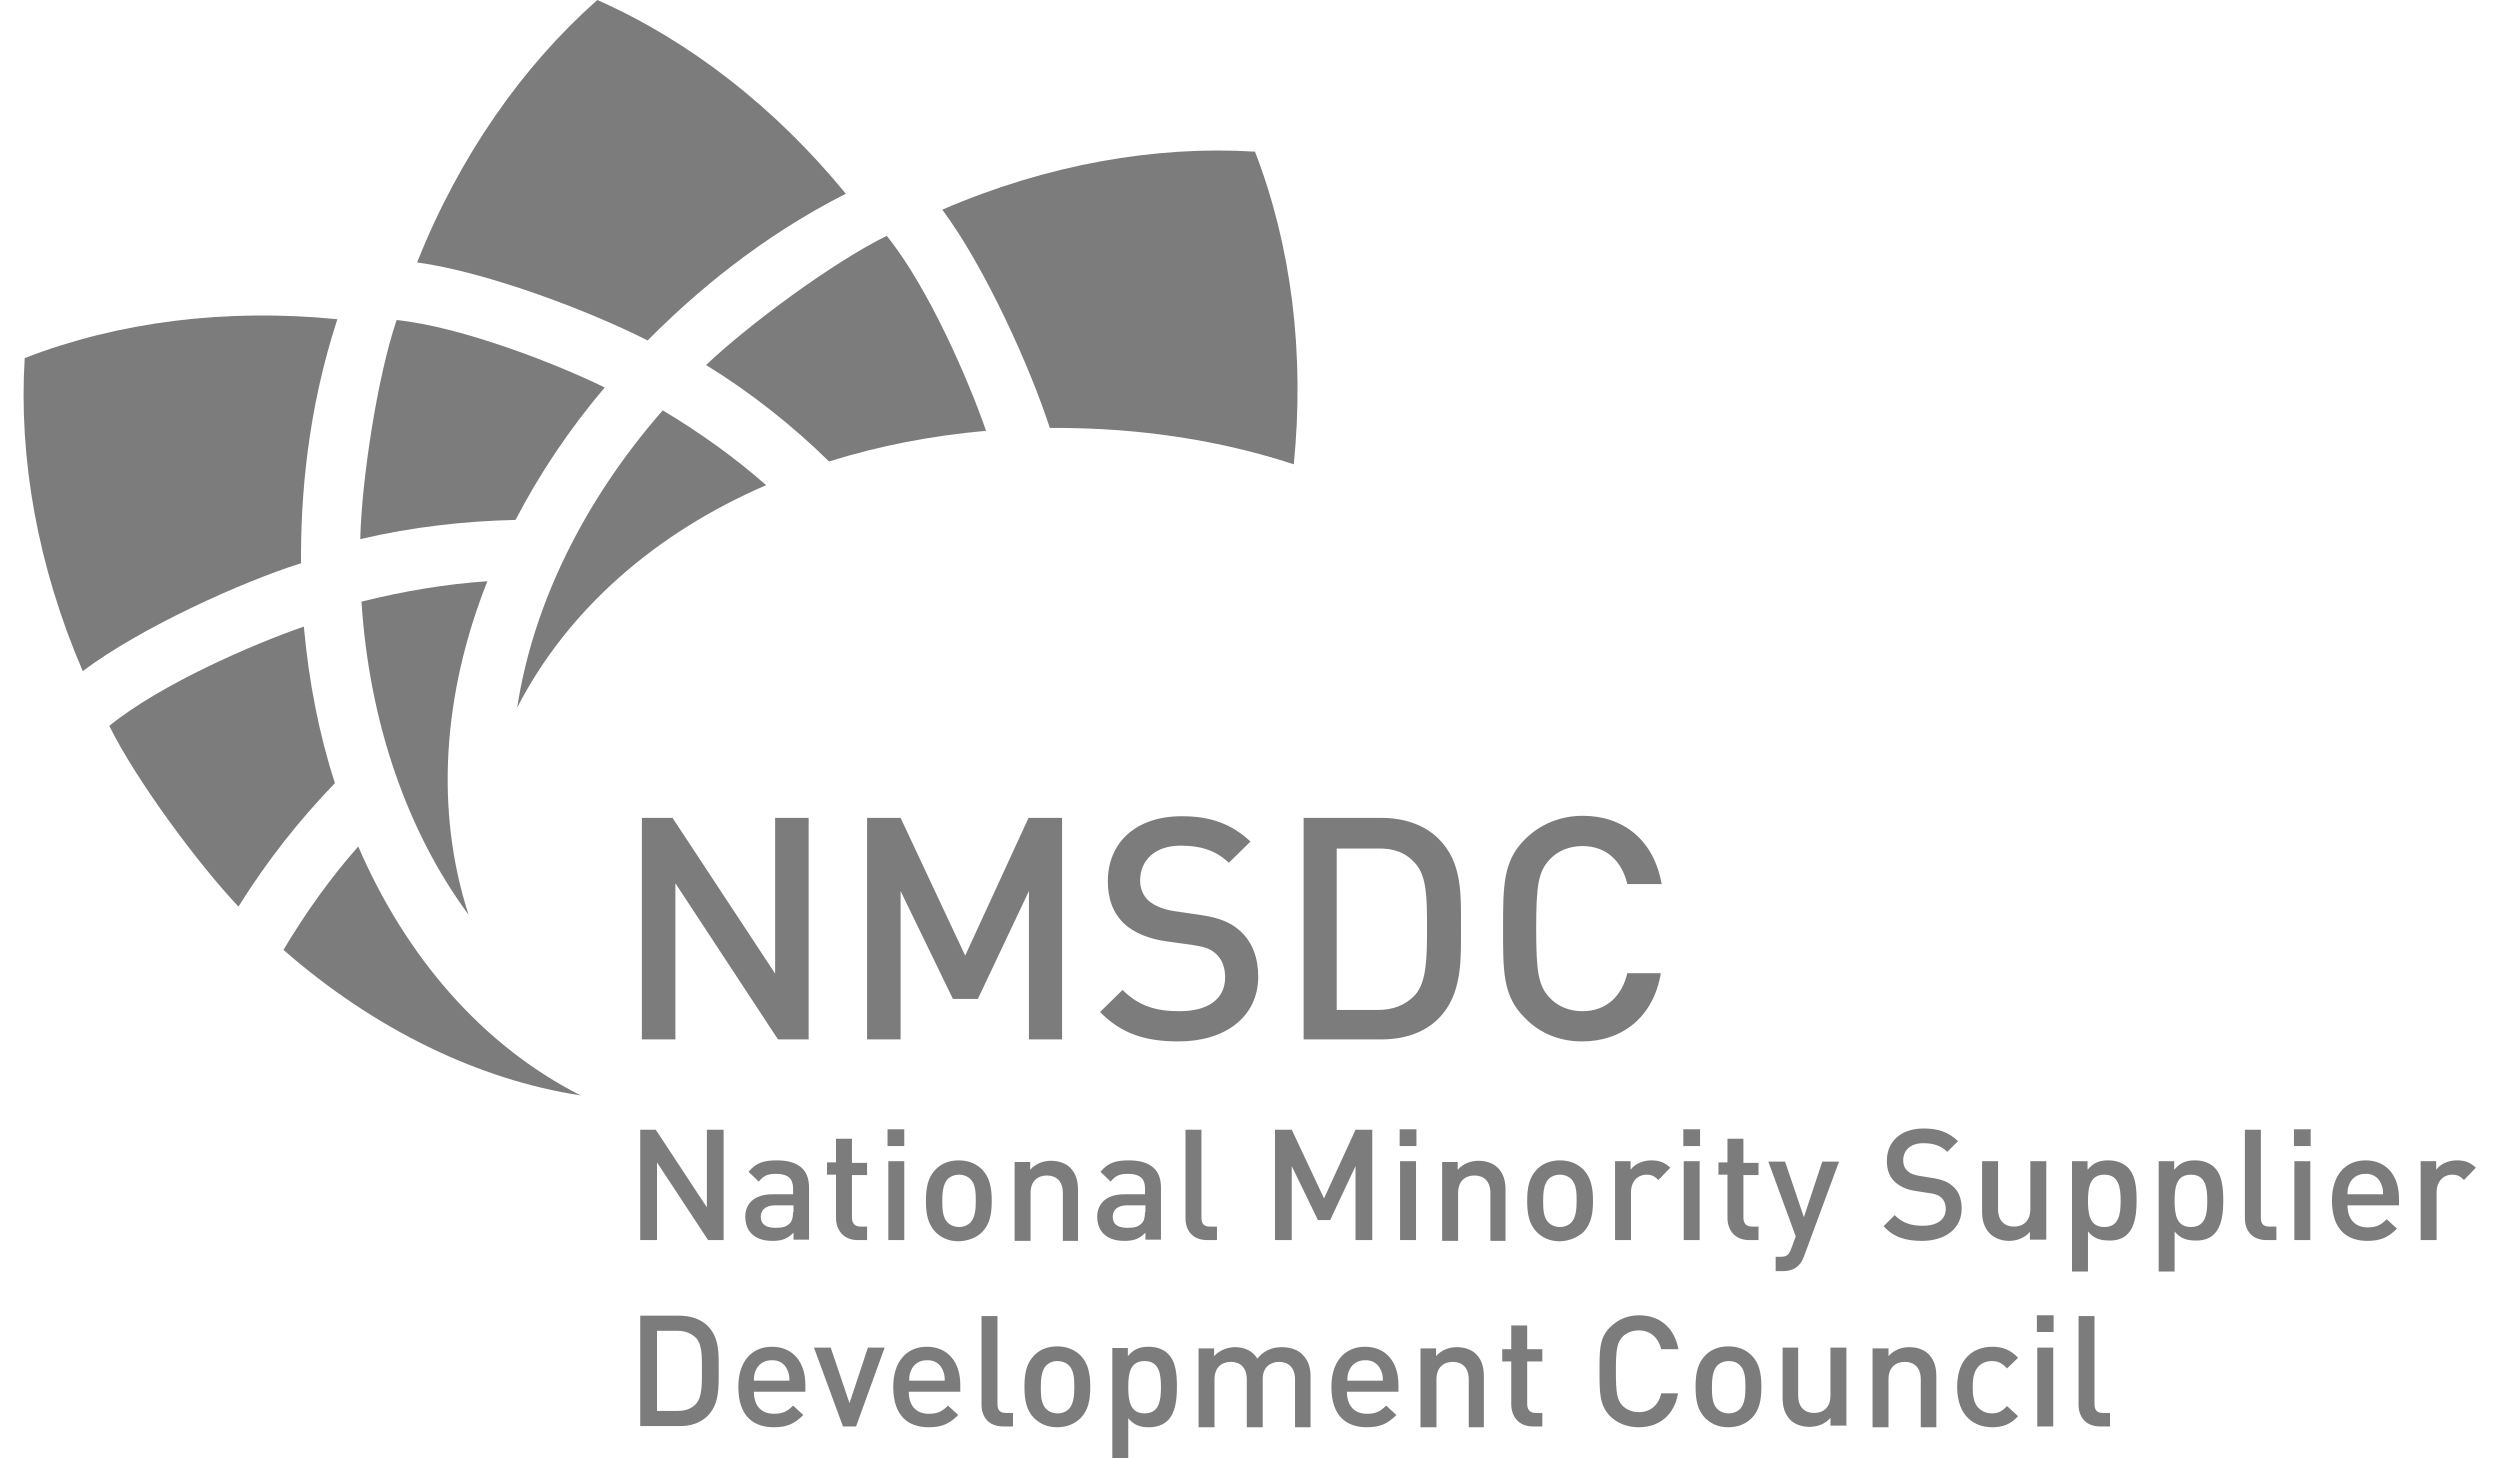
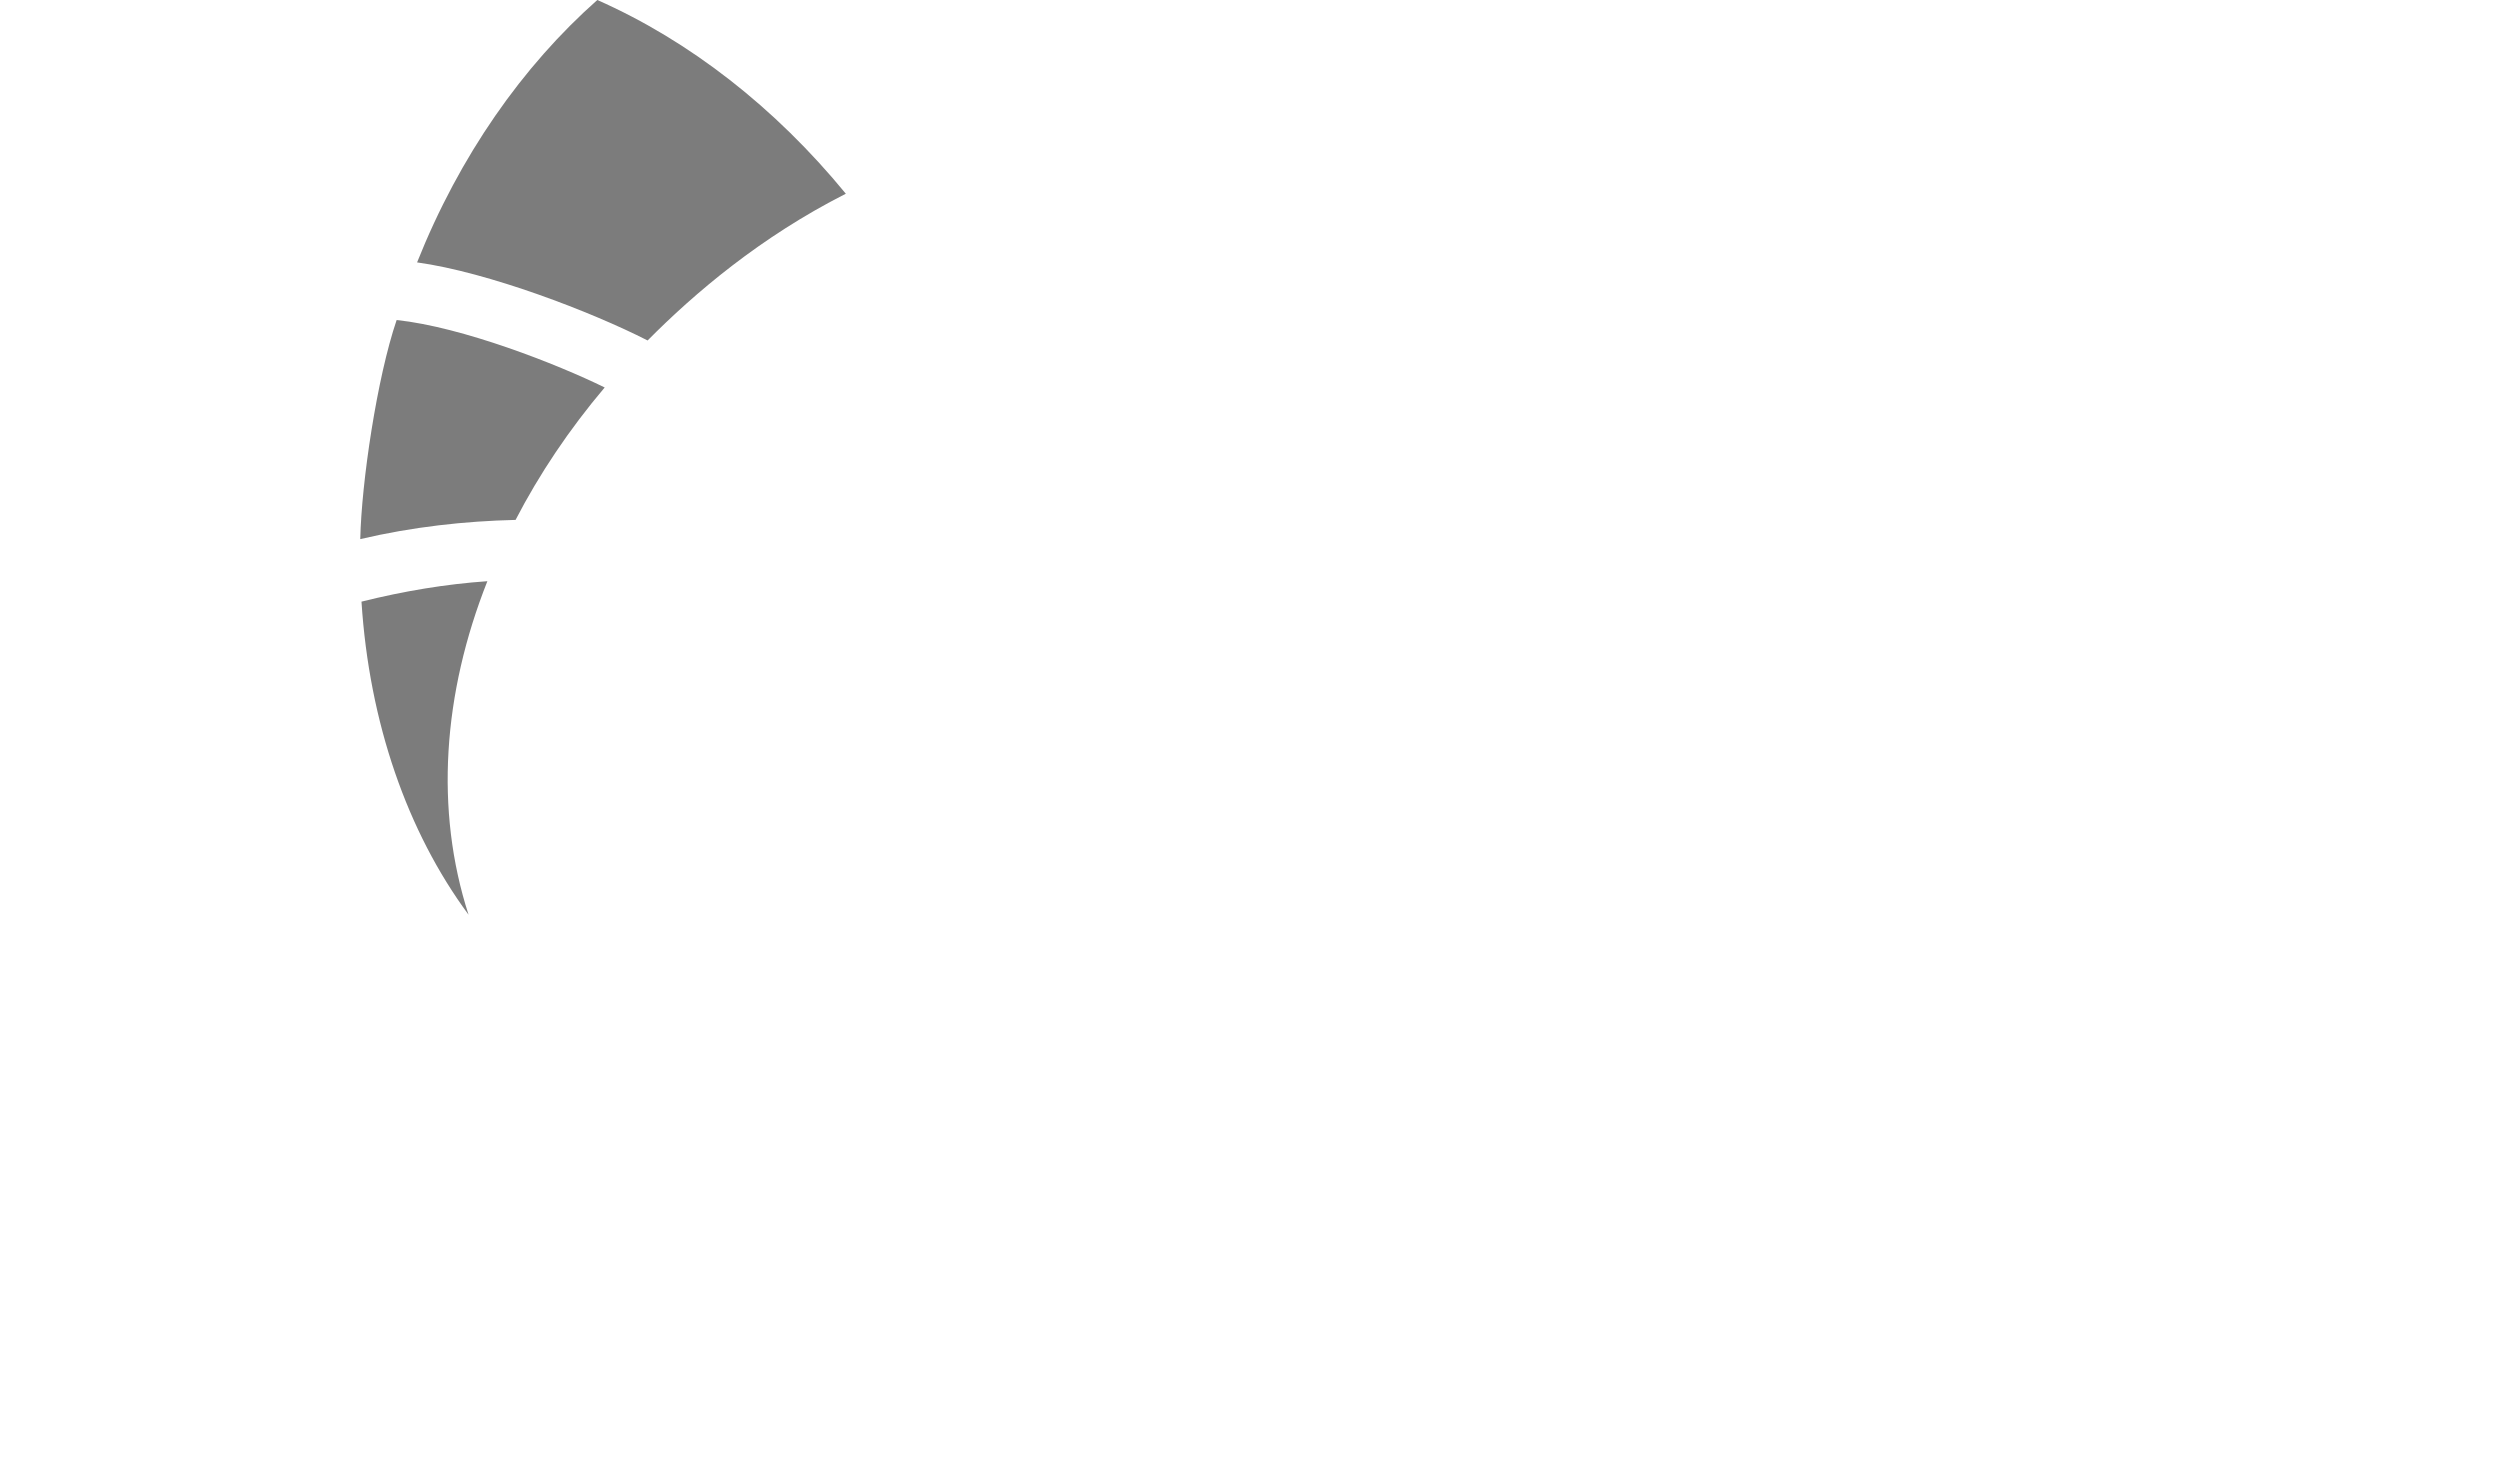
<svg xmlns="http://www.w3.org/2000/svg" width="96" height="56" viewBox="0 0 96 56" fill="none">
-   <path d="M22.294 42.063C18.386 41.466 14.384 39.536 10.884 36.475C11.747 35.031 12.704 33.697 13.756 32.504C15.592 36.758 18.527 40.148 22.294 42.063ZM11.559 21.628C11.543 19.054 11.81 15.758 12.955 12.258C8.686 11.834 4.558 12.352 0.949 13.749C0.713 17.578 1.435 21.722 3.177 25.771C5.39 24.108 9.267 22.35 11.559 21.628ZM11.668 24.061C9.754 24.72 6.159 26.273 4.197 27.874C5.233 29.977 7.65 33.226 9.157 34.812C10.256 33.054 11.496 31.484 12.861 30.072C12.249 28.188 11.857 26.164 11.668 24.061Z" fill="#7C7C7C" />
  <path d="M17.993 35.126C15.639 31.939 14.179 27.749 13.881 23.103C15.513 22.695 17.13 22.428 18.715 22.318C17.004 26.634 16.691 31.108 17.993 35.126ZM24.868 13.074C26.673 11.253 29.2 9.103 32.48 7.439C29.765 4.128 26.484 1.569 22.937 -7.62939e-05C20.065 2.543 17.648 5.98 16.016 10.076C18.747 10.453 22.717 11.975 24.868 13.074ZM23.22 14.879C21.399 13.984 17.758 12.556 15.231 12.289C14.477 14.502 13.881 18.52 13.834 20.702C15.843 20.231 17.836 20.011 19.798 19.964C20.708 18.206 21.854 16.495 23.22 14.879Z" fill="#7C7C7C" />
-   <path d="M19.861 27.168C20.458 23.26 22.388 19.258 25.449 15.758C26.893 16.621 28.227 17.578 29.42 18.63C25.166 20.466 21.792 23.417 19.861 27.168ZM40.312 16.433C42.886 16.417 46.182 16.684 49.682 17.829C50.106 13.56 49.588 9.433 48.191 5.823C44.377 5.587 40.218 6.309 36.184 8.051C37.832 10.264 39.574 14.141 40.312 16.433ZM37.864 16.543C37.204 14.628 35.651 11.034 34.05 9.056C31.947 10.092 28.698 12.509 27.113 14.016C28.87 15.099 30.44 16.354 31.837 17.72C33.736 17.123 35.761 16.731 37.864 16.543Z" fill="#7C7C7C" />
-   <path d="M29.875 39.913L25.935 33.917V39.913H24.648V31.406H25.825L29.765 37.386V31.406H31.052V39.913H29.875ZM40.783 39.913V31.406H39.496L37.063 36.695L34.583 31.406H33.296V39.913H34.583V34.215L36.592 38.359H37.55L39.511 34.215V39.913H40.783ZM45.256 39.991C47.029 39.991 48.316 39.065 48.316 37.495C48.316 36.773 48.081 36.161 47.626 35.753C47.265 35.424 46.825 35.235 46.041 35.126L45.068 34.984C44.675 34.922 44.33 34.78 44.11 34.592C43.89 34.388 43.781 34.121 43.781 33.807C43.781 33.054 44.33 32.473 45.334 32.473C46.056 32.473 46.669 32.63 47.186 33.132L48.018 32.316C47.296 31.641 46.496 31.343 45.382 31.343C43.608 31.343 42.541 32.363 42.541 33.839C42.541 34.529 42.745 35.063 43.169 35.471C43.545 35.816 44.094 36.051 44.785 36.146L45.79 36.287C46.292 36.365 46.511 36.444 46.716 36.648C46.935 36.852 47.045 37.166 47.045 37.527C47.045 38.359 46.402 38.83 45.287 38.83C44.408 38.83 43.733 38.641 43.106 38.013L42.242 38.861C43.059 39.693 43.969 39.991 45.256 39.991ZM55.238 39.112C56.164 38.186 56.101 36.836 56.101 35.596C56.101 34.372 56.164 33.117 55.238 32.206C54.704 31.673 53.92 31.406 53.041 31.406H50.059V39.913H53.041C53.92 39.913 54.689 39.661 55.238 39.112ZM54.343 33.148C54.783 33.635 54.798 34.435 54.798 35.612C54.798 36.789 54.783 37.7 54.343 38.202C53.982 38.594 53.511 38.782 52.899 38.782H51.33V32.583H52.899C53.511 32.567 53.982 32.74 54.343 33.148ZM60.747 39.991C62.285 39.991 63.494 39.065 63.776 37.37H62.489C62.285 38.233 61.704 38.83 60.763 38.83C60.26 38.83 59.805 38.641 59.507 38.312C59.083 37.856 58.989 37.37 58.989 35.659C58.989 33.948 59.083 33.462 59.507 33.007C59.805 32.677 60.26 32.489 60.763 32.489C61.704 32.489 62.285 33.085 62.489 33.948H63.807C63.509 32.253 62.332 31.327 60.778 31.327C59.9 31.327 59.13 31.657 58.55 32.238C57.718 33.069 57.718 34.011 57.718 35.659C57.718 37.291 57.702 38.249 58.55 39.081C59.099 39.661 59.868 39.991 60.747 39.991ZM27.787 47.619V43.381H27.144V46.363L25.182 43.381H24.585V47.619H25.229V44.637L27.191 47.619H27.787ZM31.067 47.619V45.594C31.067 44.904 30.644 44.558 29.828 44.558C29.325 44.558 29.027 44.653 28.745 44.998L29.137 45.374C29.31 45.155 29.467 45.076 29.796 45.076C30.267 45.076 30.455 45.265 30.455 45.641V45.861H29.655C28.964 45.861 28.619 46.222 28.619 46.724C28.619 46.975 28.698 47.211 28.855 47.368C29.043 47.556 29.294 47.65 29.671 47.65C30.047 47.65 30.251 47.556 30.471 47.336V47.603H31.067V47.619ZM30.455 46.536C30.455 46.756 30.408 46.897 30.33 46.975C30.173 47.132 30 47.148 29.765 47.148C29.388 47.148 29.215 46.991 29.215 46.724C29.215 46.457 29.404 46.285 29.765 46.285H30.471V46.536H30.455ZM33.296 47.619V47.101H33.045C32.825 47.101 32.715 46.975 32.715 46.756V45.123H33.296V44.653H32.715V43.727H32.103V44.637H31.758V45.108H32.103V46.771C32.103 47.211 32.37 47.619 32.935 47.619H33.296ZM34.081 44.009H34.724V43.365H34.081V44.009ZM34.112 47.619H34.724V44.59H34.112V47.619ZM37.722 47.305C38.005 47.007 38.083 46.63 38.083 46.112C38.083 45.61 38.005 45.218 37.722 44.919C37.518 44.715 37.236 44.558 36.812 44.558C36.404 44.558 36.106 44.715 35.917 44.919C35.635 45.218 35.556 45.594 35.556 46.112C35.556 46.63 35.635 47.007 35.917 47.305C36.121 47.509 36.404 47.666 36.812 47.666C37.236 47.65 37.534 47.493 37.722 47.305ZM37.267 45.28C37.455 45.469 37.471 45.782 37.471 46.112C37.471 46.442 37.44 46.756 37.267 46.944C37.157 47.054 37 47.117 36.828 47.117C36.655 47.117 36.498 47.054 36.388 46.944C36.2 46.756 36.184 46.442 36.184 46.112C36.184 45.782 36.215 45.469 36.388 45.28C36.498 45.17 36.655 45.108 36.828 45.108C37 45.108 37.157 45.17 37.267 45.28ZM41.395 47.619V45.688C41.395 45.343 41.316 45.06 41.097 44.841C40.924 44.668 40.657 44.574 40.359 44.574C40.061 44.574 39.763 44.684 39.559 44.919V44.621H38.962V47.65H39.574V45.814C39.574 45.343 39.857 45.139 40.202 45.139C40.547 45.139 40.814 45.343 40.814 45.814V47.65H41.395V47.619ZM44.581 47.619V45.594C44.581 44.904 44.157 44.558 43.341 44.558C42.839 44.558 42.541 44.653 42.258 44.998L42.651 45.374C42.823 45.155 42.98 45.076 43.31 45.076C43.781 45.076 43.969 45.265 43.969 45.641V45.861H43.169C42.478 45.861 42.133 46.222 42.133 46.724C42.133 46.975 42.211 47.211 42.368 47.368C42.556 47.556 42.807 47.65 43.184 47.65C43.561 47.65 43.765 47.556 43.985 47.336V47.603H44.581V47.619ZM43.969 46.536C43.969 46.756 43.922 46.897 43.843 46.975C43.686 47.132 43.514 47.148 43.278 47.148C42.902 47.148 42.729 46.991 42.729 46.724C42.729 46.457 42.917 46.285 43.278 46.285H43.985V46.536H43.969ZM46.731 47.619V47.101H46.464C46.213 47.101 46.135 46.975 46.135 46.756V43.381H45.523V46.787C45.523 47.227 45.774 47.619 46.355 47.619H46.731ZM52.695 47.619V43.381H52.052L50.843 46.018L49.603 43.381H48.96V47.619H49.603V44.778L50.608 46.85H51.079L52.052 44.778V47.619H52.695ZM53.747 44.009H54.391V43.365H53.747V44.009ZM53.763 47.619H54.375V44.59H53.763V47.619ZM57.812 47.619V45.688C57.812 45.343 57.733 45.06 57.514 44.841C57.341 44.668 57.074 44.574 56.776 44.574C56.478 44.574 56.18 44.684 55.976 44.919V44.621H55.379V47.65H55.991V45.814C55.991 45.343 56.274 45.139 56.619 45.139C56.965 45.139 57.231 45.343 57.231 45.814V47.65H57.812V47.619ZM60.81 47.305C61.092 47.007 61.171 46.63 61.171 46.112C61.171 45.61 61.092 45.218 60.81 44.919C60.606 44.715 60.323 44.558 59.9 44.558C59.491 44.558 59.193 44.715 59.005 44.919C58.722 45.218 58.644 45.594 58.644 46.112C58.644 46.63 58.722 47.007 59.005 47.305C59.209 47.509 59.491 47.666 59.9 47.666C60.307 47.65 60.606 47.493 60.81 47.305ZM60.339 45.28C60.527 45.469 60.543 45.782 60.543 46.112C60.543 46.442 60.512 46.756 60.339 46.944C60.229 47.054 60.072 47.117 59.9 47.117C59.727 47.117 59.57 47.054 59.46 46.944C59.272 46.756 59.256 46.442 59.256 46.112C59.256 45.782 59.287 45.469 59.46 45.28C59.57 45.17 59.727 45.108 59.9 45.108C60.072 45.108 60.229 45.17 60.339 45.28ZM64.137 44.841C63.933 44.637 63.713 44.558 63.415 44.558C63.07 44.558 62.772 44.7 62.615 44.919V44.59H62.018V47.619H62.63V45.782C62.63 45.359 62.897 45.108 63.227 45.108C63.431 45.108 63.541 45.17 63.682 45.312L64.137 44.841ZM64.639 44.009H65.283V43.365H64.639V44.009ZM64.655 47.619H65.267V44.59H64.655V47.619ZM67.527 47.619V47.101H67.276C67.056 47.101 66.947 46.975 66.947 46.756V45.123H67.527V44.653H66.947V43.727H66.335V44.637H65.989V45.108H66.335V46.771C66.335 47.211 66.601 47.619 67.166 47.619H67.527ZM70.619 44.605H69.976L69.269 46.74L68.547 44.605H67.904L68.956 47.478L68.783 47.948C68.689 48.2 68.61 48.262 68.343 48.262H68.186V48.812H68.438C68.673 48.812 68.893 48.765 69.065 48.592C69.16 48.498 69.222 48.388 69.285 48.215L70.619 44.605ZM73.805 47.65C74.7 47.65 75.328 47.179 75.328 46.41C75.328 46.049 75.218 45.735 74.983 45.547C74.81 45.39 74.59 45.296 74.198 45.233L73.711 45.155C73.507 45.123 73.335 45.06 73.24 44.951C73.13 44.856 73.083 44.715 73.083 44.558C73.083 44.182 73.35 43.899 73.852 43.899C74.213 43.899 74.512 43.978 74.778 44.229L75.186 43.821C74.826 43.475 74.433 43.334 73.868 43.334C72.989 43.334 72.456 43.836 72.456 44.574C72.456 44.919 72.55 45.186 72.769 45.39C72.958 45.563 73.225 45.688 73.57 45.735L74.072 45.814C74.323 45.845 74.433 45.892 74.543 45.986C74.653 46.081 74.716 46.238 74.716 46.426C74.716 46.834 74.386 47.069 73.837 47.069C73.397 47.069 73.068 46.975 72.754 46.661L72.33 47.085C72.707 47.509 73.177 47.65 73.805 47.65ZM78.577 47.619V44.59H77.965V46.426C77.965 46.897 77.682 47.101 77.337 47.101C76.991 47.101 76.725 46.897 76.725 46.426V44.59H76.112V46.52C76.112 46.865 76.191 47.148 76.411 47.368C76.583 47.54 76.85 47.65 77.148 47.65C77.447 47.65 77.745 47.54 77.949 47.305V47.603H78.577V47.619ZM81.7 47.383C81.998 47.085 82.045 46.567 82.045 46.096C82.045 45.641 82.014 45.123 81.7 44.825C81.527 44.653 81.26 44.558 80.962 44.558C80.633 44.558 80.397 44.637 80.162 44.919V44.59H79.565V48.827H80.178V47.289C80.397 47.556 80.648 47.635 80.978 47.635C81.276 47.65 81.543 47.556 81.7 47.383ZM80.805 45.108C81.355 45.108 81.433 45.578 81.433 46.112C81.433 46.646 81.355 47.117 80.805 47.117C80.256 47.117 80.178 46.646 80.178 46.112C80.178 45.563 80.272 45.108 80.805 45.108ZM85.027 47.383C85.326 47.085 85.373 46.567 85.373 46.096C85.373 45.641 85.341 45.123 85.027 44.825C84.855 44.653 84.588 44.558 84.29 44.558C83.96 44.558 83.725 44.637 83.489 44.919V44.59H82.893V48.827H83.505V47.289C83.725 47.556 83.976 47.635 84.29 47.635C84.604 47.65 84.87 47.556 85.027 47.383ZM84.133 45.108C84.682 45.108 84.76 45.578 84.76 46.112C84.76 46.646 84.682 47.117 84.133 47.117C83.583 47.117 83.505 46.646 83.505 46.112C83.505 45.563 83.583 45.108 84.133 45.108ZM87.413 47.619V47.101H87.146C86.895 47.101 86.817 46.975 86.817 46.756V43.381H86.204V46.787C86.204 47.227 86.456 47.619 87.036 47.619H87.413ZM88.088 44.009H88.731V43.365H88.088V44.009ZM88.104 47.619H88.716V44.59H88.104V47.619ZM92.121 46.285V46.018C92.121 45.155 91.651 44.558 90.835 44.558C90.066 44.558 89.547 45.123 89.547 46.096C89.547 47.242 90.144 47.65 90.913 47.65C91.447 47.65 91.729 47.493 92.043 47.179L91.651 46.818C91.431 47.038 91.258 47.132 90.913 47.132C90.427 47.132 90.144 46.803 90.144 46.285H92.121ZM91.431 45.453C91.494 45.594 91.509 45.673 91.509 45.861H90.144C90.144 45.673 90.16 45.594 90.222 45.453C90.317 45.233 90.536 45.076 90.819 45.076C91.117 45.06 91.337 45.218 91.431 45.453ZM95.072 44.841C94.868 44.637 94.648 44.558 94.35 44.558C94.005 44.558 93.707 44.7 93.55 44.919V44.59H92.953V47.619H93.566V45.782C93.566 45.359 93.832 45.108 94.162 45.108C94.366 45.108 94.476 45.17 94.617 45.312L95.072 44.841ZM27.175 54.368C27.63 53.913 27.599 53.238 27.599 52.61C27.599 51.998 27.63 51.37 27.175 50.915C26.908 50.648 26.516 50.522 26.076 50.522H24.585V54.76H26.076C26.516 54.776 26.908 54.635 27.175 54.368ZM26.736 51.386C26.955 51.637 26.955 52.029 26.955 52.61C26.955 53.191 26.955 53.646 26.736 53.897C26.563 54.101 26.312 54.179 26.014 54.179H25.229V51.103H26.014C26.312 51.103 26.547 51.197 26.736 51.386ZM30.926 53.442V53.175C30.926 52.312 30.455 51.715 29.639 51.715C28.87 51.715 28.352 52.28 28.352 53.253C28.352 54.399 28.949 54.807 29.718 54.807C30.251 54.807 30.534 54.65 30.848 54.336L30.455 53.975C30.236 54.195 30.063 54.289 29.718 54.289C29.215 54.289 28.949 53.96 28.949 53.442H30.926ZM30.236 52.61C30.299 52.751 30.314 52.83 30.314 53.018H28.949C28.949 52.83 28.964 52.751 29.027 52.61C29.121 52.39 29.341 52.233 29.624 52.233C29.922 52.218 30.142 52.374 30.236 52.61ZM33.971 51.747H33.328L32.621 53.881L31.899 51.747H31.256L32.37 54.776H32.873L33.971 51.747ZM36.875 53.442V53.175C36.875 52.312 36.404 51.715 35.588 51.715C34.819 51.715 34.301 52.28 34.301 53.253C34.301 54.399 34.897 54.807 35.666 54.807C36.2 54.807 36.482 54.65 36.796 54.336L36.404 53.975C36.184 54.195 36.011 54.289 35.666 54.289C35.164 54.289 34.897 53.96 34.897 53.442H36.875ZM36.2 52.61C36.263 52.751 36.278 52.83 36.278 53.018H34.913C34.913 52.83 34.928 52.751 34.991 52.61C35.086 52.39 35.305 52.233 35.588 52.233C35.886 52.218 36.106 52.374 36.2 52.61ZM38.899 54.776V54.258H38.633C38.382 54.258 38.303 54.132 38.303 53.913V50.538H37.691V53.944C37.691 54.383 37.942 54.776 38.523 54.776H38.899ZM41.505 54.446C41.787 54.148 41.866 53.771 41.866 53.253C41.866 52.751 41.787 52.359 41.505 52.061C41.301 51.856 41.002 51.7 40.594 51.7C40.186 51.7 39.888 51.856 39.7 52.061C39.417 52.359 39.339 52.736 39.339 53.253C39.339 53.771 39.417 54.148 39.7 54.446C39.904 54.65 40.186 54.807 40.594 54.807C41.002 54.807 41.301 54.65 41.505 54.446ZM41.05 52.437C41.238 52.626 41.254 52.94 41.254 53.269C41.254 53.599 41.222 53.913 41.05 54.101C40.94 54.211 40.783 54.274 40.61 54.274C40.438 54.274 40.281 54.211 40.171 54.101C39.982 53.913 39.967 53.599 39.967 53.269C39.967 52.94 39.998 52.626 40.171 52.437C40.281 52.327 40.438 52.265 40.61 52.265C40.767 52.265 40.924 52.312 41.05 52.437ZM44.848 54.54C45.146 54.242 45.193 53.724 45.193 53.253C45.193 52.798 45.162 52.28 44.848 51.982C44.675 51.809 44.408 51.715 44.11 51.715C43.781 51.715 43.545 51.794 43.31 52.076V51.762H42.713V56H43.325V54.462C43.545 54.729 43.796 54.807 44.11 54.807C44.424 54.807 44.675 54.713 44.848 54.54ZM43.953 52.265C44.503 52.265 44.581 52.735 44.581 53.269C44.581 53.803 44.503 54.274 43.953 54.274C43.404 54.274 43.325 53.803 43.325 53.269C43.325 52.72 43.404 52.265 43.953 52.265ZM50.325 54.776V52.845C50.325 52.5 50.231 52.218 49.996 51.998C49.823 51.825 49.541 51.731 49.227 51.731C48.834 51.731 48.52 51.872 48.285 52.17C48.097 51.872 47.798 51.731 47.422 51.731C47.124 51.731 46.825 51.856 46.621 52.076V51.778H46.025V54.807H46.637V52.971C46.637 52.5 46.92 52.296 47.265 52.296C47.61 52.296 47.877 52.5 47.877 52.971V54.807H48.489V52.94C48.489 52.5 48.787 52.296 49.117 52.296C49.462 52.296 49.729 52.5 49.729 52.971V54.807H50.325V54.776ZM53.7 53.442V53.175C53.7 52.312 53.229 51.715 52.413 51.715C51.644 51.715 51.126 52.28 51.126 53.253C51.126 54.399 51.722 54.807 52.491 54.807C53.025 54.807 53.307 54.65 53.621 54.336L53.229 53.975C53.009 54.195 52.837 54.289 52.491 54.289C51.989 54.289 51.722 53.96 51.722 53.442H53.7ZM53.025 52.61C53.088 52.751 53.103 52.83 53.103 53.018H51.738C51.738 52.83 51.754 52.751 51.816 52.61C51.911 52.39 52.13 52.233 52.413 52.233C52.711 52.218 52.915 52.374 53.025 52.61ZM56.98 54.776V52.845C56.98 52.5 56.902 52.218 56.682 51.998C56.509 51.825 56.242 51.731 55.944 51.731C55.646 51.731 55.348 51.841 55.144 52.076V51.778H54.547V54.807H55.16V52.971C55.16 52.5 55.442 52.296 55.787 52.296C56.133 52.296 56.4 52.5 56.4 52.971V54.807H56.98V54.776ZM59.225 54.776V54.258H58.973C58.754 54.258 58.644 54.132 58.644 53.913V52.28H59.225V51.809H58.644V50.899H58.032V51.809H57.686V52.28H58.032V53.928C58.032 54.368 58.299 54.776 58.864 54.776H59.225ZM62.929 54.807C63.698 54.807 64.294 54.352 64.435 53.505H63.792C63.698 53.928 63.4 54.227 62.929 54.227C62.678 54.227 62.458 54.132 62.301 53.975C62.097 53.756 62.05 53.505 62.05 52.657C62.05 51.809 62.097 51.558 62.301 51.339C62.442 51.182 62.678 51.087 62.929 51.087C63.4 51.087 63.682 51.386 63.792 51.809H64.451C64.294 50.962 63.713 50.507 62.944 50.507C62.505 50.507 62.128 50.664 61.83 50.962C61.406 51.386 61.422 51.856 61.422 52.673C61.422 53.489 61.422 53.96 61.83 54.383C62.097 54.65 62.489 54.807 62.929 54.807ZM67.276 54.446C67.559 54.148 67.637 53.771 67.637 53.253C67.637 52.751 67.559 52.359 67.276 52.061C67.072 51.856 66.79 51.7 66.366 51.7C65.958 51.7 65.66 51.856 65.471 52.061C65.189 52.359 65.11 52.736 65.11 53.253C65.11 53.771 65.189 54.148 65.471 54.446C65.675 54.65 65.958 54.807 66.366 54.807C66.774 54.807 67.072 54.65 67.276 54.446ZM66.821 52.437C67.009 52.626 67.025 52.94 67.025 53.269C67.025 53.599 66.994 53.913 66.821 54.101C66.711 54.211 66.554 54.274 66.382 54.274C66.209 54.274 66.052 54.211 65.942 54.101C65.754 53.913 65.738 53.599 65.738 53.269C65.738 52.94 65.769 52.626 65.942 52.437C66.052 52.327 66.209 52.265 66.382 52.265C66.554 52.265 66.711 52.312 66.821 52.437ZM70.902 54.776V51.747H70.29V53.583C70.29 54.054 70.007 54.258 69.662 54.258C69.317 54.258 69.05 54.054 69.05 53.583V51.747H68.453V53.677C68.453 54.022 68.532 54.305 68.751 54.525C68.924 54.697 69.191 54.791 69.489 54.791C69.787 54.791 70.086 54.682 70.29 54.446V54.744H70.902V54.776ZM74.355 54.776V52.845C74.355 52.5 74.276 52.218 74.056 51.998C73.884 51.825 73.617 51.731 73.319 51.731C73.021 51.731 72.722 51.841 72.518 52.076V51.778H71.906V54.807H72.518V52.971C72.518 52.5 72.801 52.296 73.146 52.296C73.491 52.296 73.758 52.5 73.758 52.971V54.807H74.355V54.776ZM76.505 54.807C76.929 54.807 77.211 54.682 77.494 54.383L77.07 53.991C76.882 54.195 76.725 54.274 76.489 54.274C76.254 54.274 76.065 54.179 75.924 54.007C75.799 53.834 75.751 53.614 75.751 53.269C75.751 52.924 75.799 52.704 75.924 52.531C76.05 52.359 76.254 52.265 76.489 52.265C76.725 52.265 76.882 52.343 77.07 52.547L77.494 52.139C77.211 51.841 76.913 51.715 76.505 51.715C75.83 51.715 75.155 52.123 75.155 53.253C75.155 54.399 75.83 54.807 76.505 54.807ZM78.216 51.15H78.859V50.507H78.216V51.15ZM78.231 54.776H78.844V51.747H78.231V54.776ZM81.025 54.776V54.258H80.758C80.507 54.258 80.429 54.132 80.429 53.913V50.538H79.817V53.944C79.817 54.383 80.068 54.776 80.648 54.776H81.025Z" fill="#7C7C7C" />
</svg>